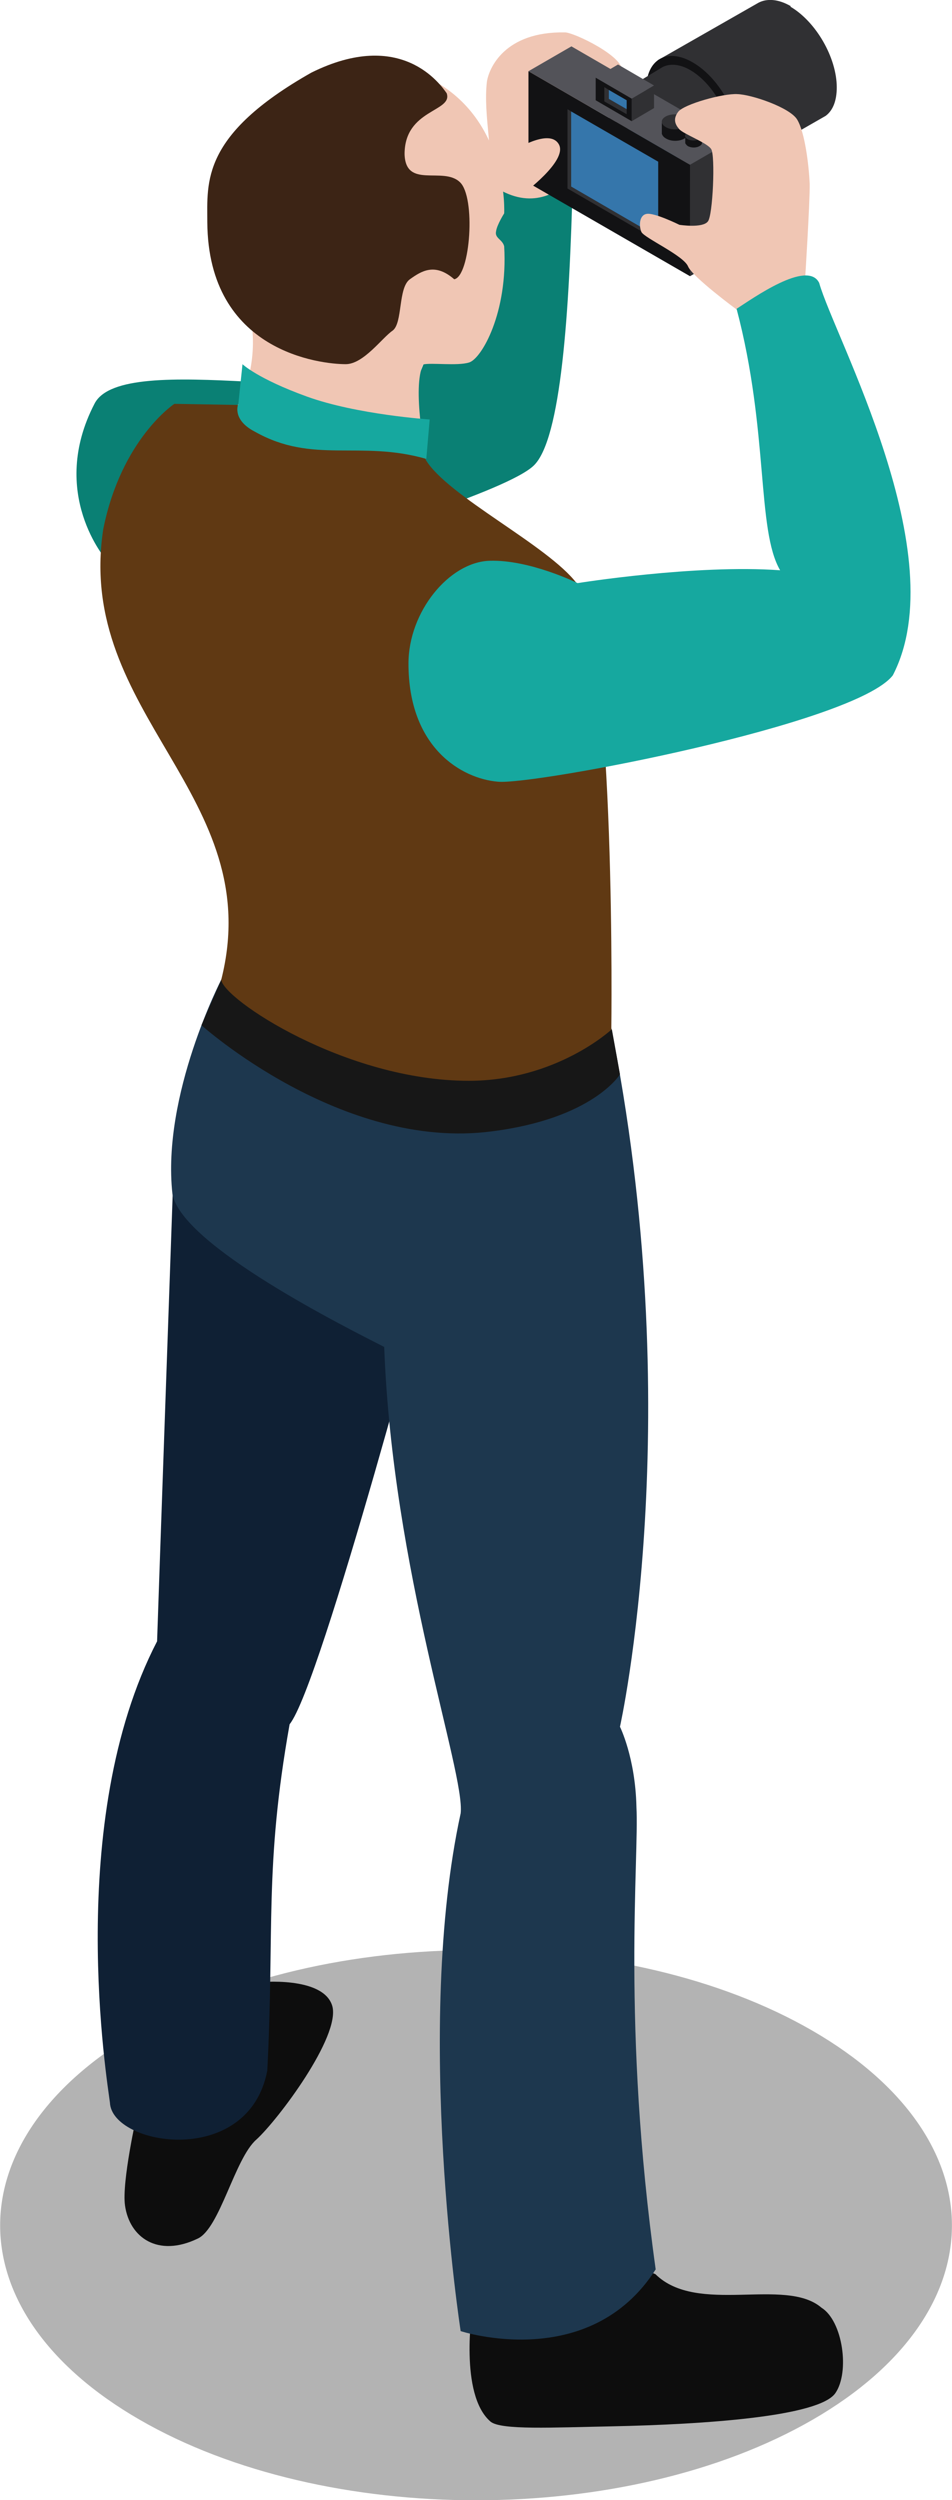
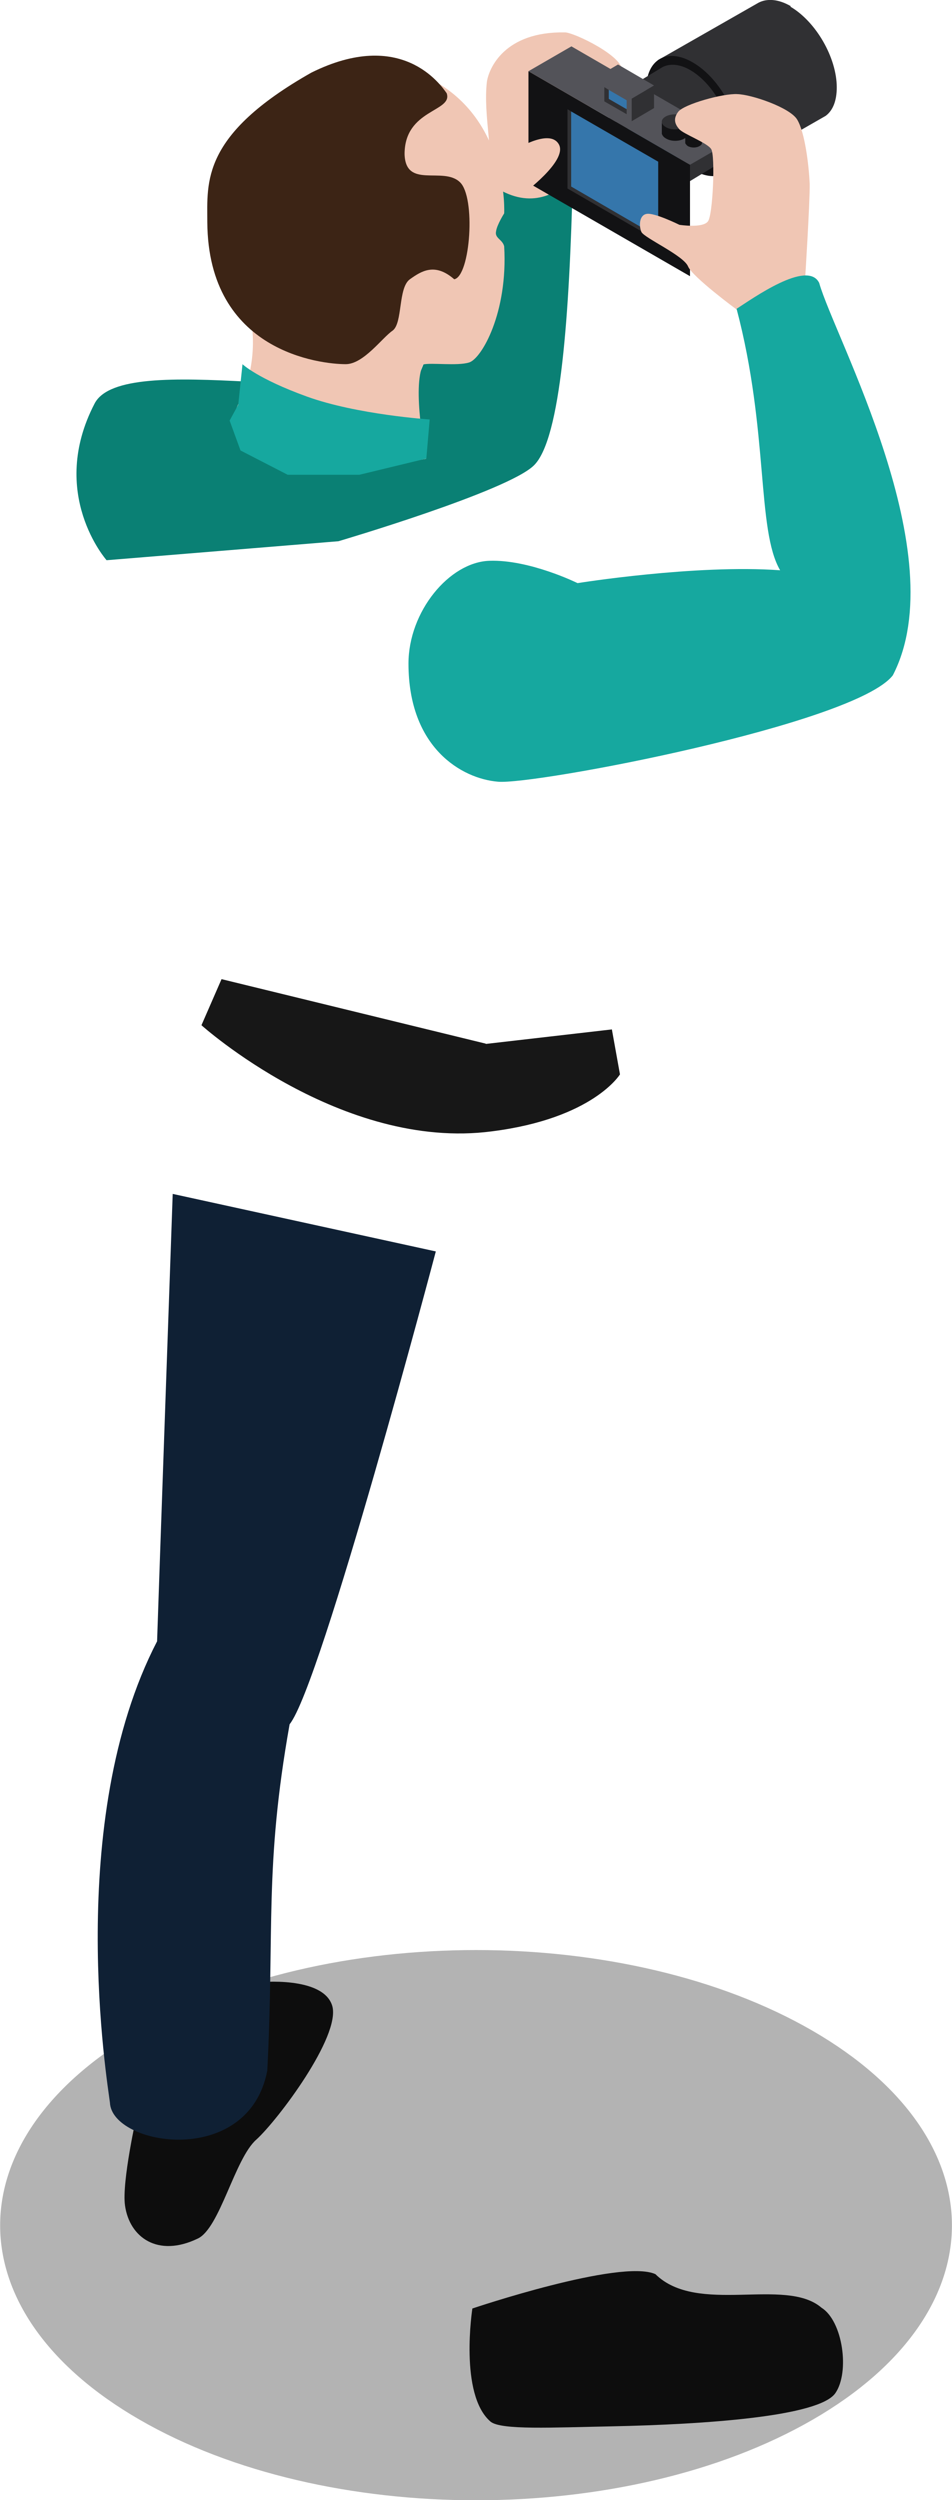
<svg xmlns="http://www.w3.org/2000/svg" viewBox="0 0 34.12 89.52">
  <defs>
    <style>.d{fill:#f0c6b4;}.e{fill:#2b5e85;}.f{fill:#121214;}.g{fill:#3576ab;}.h{fill:#603913;}.i{fill:#535359;}.j{fill:#0d0d0d;}.k{opacity:.3;}.l{fill:#3c2415;}.m{fill:#16a89f;}.n{fill:#171717;}.o{fill:#303033;}.p{fill:#0a8074;}.q{fill:#0f2034;}.r{fill:#1d374e;}</style>
  </defs>
  <g id="a" />
  <g id="b">
    <g id="c">
      <g>
        <path class="k" d="M29.13,72.72c-6.67-3.86-17.47-3.86-24.13,0-6.66,3.85-6.66,10.08,0,13.92,6.66,3.85,17.46,3.85,24.13,0,6.65-3.84,6.65-10.07,0-13.92Z" />
        <path class="d" d="M20.25,1.16c-2.17-.04-2.73,1.29-2.8,1.77-.14,1.24,.28,2.64,.06,3.79,.34,.55,1.02,.9,1.02,.9,0,0,1.6-.57,1.9-.83,.97-1.6,.57-3.27,.92-3.78,.26,0,.85,.05,.94-.46,.09-.52-1.72-1.39-2.04-1.39Z" />
        <path class="p" d="M17.63,6.61c-.41,2.87-1.6,4.32-2.54,6.65-2.07,1.46-10.68-.78-11.7,1.19-1.68,3.23,.43,5.61,.43,5.61l8.31-.68s6.04-1.78,7-2.71c.98-.94,1.28-5.47,1.4-10.27-.61,.57-1.58,1.14-2.9,.22Z" />
        <path class="j" d="M9.25,70.98l-4.34,4.71s-.55,2.43-.43,3.28c.16,1.15,1.18,1.87,2.6,1.19,.8-.36,1.33-2.87,2.11-3.55,.77-.7,3.02-3.69,2.72-4.78-.32-1.09-2.65-.85-2.65-.85Z" />
        <path class="q" d="M5.63,58.77c-3.34,6.44-1.77,15.86-1.69,16.52,.07,1.55,4.97,2.36,5.64-1.15,.26-5.06-.11-7.28,.8-12.4,1.13-1.39,5.24-16.93,5.24-16.93l-9.43-2.06s-.54,15.32-.56,16.02Z" />
        <path class="j" d="M29.44,82.63c-1.3-1.11-4.45,.28-5.95-1.2-1.25-.56-6.56,1.23-6.56,1.23,0,0-.48,3.08,.65,4.05,.37,.31,2.23,.21,4.34,.17,3.36-.07,7.44-.35,8.02-1.19,.52-.75,.27-2.58-.5-3.06Z" />
-         <path class="r" d="M22.81,64.69c-.04-1.76-.59-2.86-.59-2.86,0,0,2.5-11.17-.36-25.26-.41-1.46-6.69-1.87-6.69-1.87l-7.23,.36s-2.15,4.14-1.76,7.69c.33,1.85,6.28,4.81,7.59,5.48,.3,8.03,2.91,15.26,2.74,16.7-1.68,7.7,0,18.54,0,18.54,0,0,4.61,1.51,6.99-2.21-1.22-8.73-.59-14.71-.69-16.56Z" />
        <path class="d" d="M17.78,8.28c.03-.23,.29-.64,.29-.64,0,0,.17-3.1-2.32-4.63l-6.38,2.26s-.06,6.24-.32,6.6c.12,1.56-.52,2.62-.52,2.62,0,0-.85,1.53,2.15,2.14,1.75,.32,4.59-.2,4.59-.2,0,0-.52-2.59-.1-3.38,.29-.07,1.22,.06,1.64-.07,.45-.13,1.4-1.79,1.26-4.16-.06-.25-.35-.29-.29-.54Z" />
        <path class="m" d="M8.69,13.05l-.15,1.44-.31,.57,.39,1.07,1.69,.87h2.57l2.4-.58,.12-1.4s-2.6-.17-4.4-.82c-1.77-.64-2.31-1.16-2.31-1.16Z" />
        <path class="l" d="M14.5,5.52c0-1.62,1.74-1.51,1.51-2.18-.22-.31-1.62-2.34-4.85-.74-3.96,2.24-3.73,3.92-3.73,5.36,.03,4.65,4.08,5.08,4.96,5.08,.64,0,1.31-.95,1.68-1.2,.37-.27,.19-1.53,.62-1.84,.42-.3,.9-.6,1.59,0,.58-.11,.78-2.95,.2-3.48-.6-.57-1.95,.26-1.98-1.01Z" />
        <path class="n" d="M17.41,37.37l-9.47-2.31-.72,1.65s5.02,4.51,10.41,3.8c3.63-.46,4.59-2.04,4.59-2.04l-.29-1.61-4.52,.52Z" />
-         <path class="h" d="M15.27,16.43c-2.38-.68-4.05,.2-6.13-.97-.82-.42-.61-.96-.61-.96l-2.28-.04s-1.9,1.25-2.55,4.49c-1.01,6.65,5.9,9.52,4.23,16.13,.05,.68,4.44,3.62,8.87,3.62,3.14,0,5.11-1.83,5.11-1.83,0,0,.18-13.4-1.23-15.97-1.04-1.38-4.65-3.13-5.43-4.45Z" />
        <g>
          <g>
            <path class="o" d="M28.34,.22c-.45-.26-.86-.28-1.16-.12l-3.61,2.06,.12,.2c-.06,.16-.09,.36-.09,.58,0,1.06,.74,2.35,1.66,2.89,.24,.14,.47,.21,.67,.23l.08,.14,3.58-2.05c.26-.19,.4-.54,.4-1.02,0-1.06-.74-2.35-1.66-2.89Z" />
            <path class="f" d="M24.82,2.23c-.92-.53-1.66-.1-1.66,.96s.74,2.36,1.66,2.89c.92,.53,1.67,.1,1.67-.96s-.74-2.36-1.67-2.89Z" />
          </g>
          <g>
            <path class="o" d="M24.74,2.51c-.38-.22-.73-.24-.99-.11l-1.57,.95,.11,.17c-.06,.14-.08,.3-.08,.49,0,.9,.63,2,1.41,2.45,.2,.12,.39,.18,.57,.19l.07,.12,1.55-.94c.22-.16,.35-.46,.35-.86,0-.91-.63-2-1.42-2.46Z" />
            <path class="i" d="M23.24,3.41c-.78-.45-1.41-.08-1.41,.82s.63,1.99,1.41,2.45c.78,.45,1.42,.09,1.42-.81s-.63-2-1.42-2.45Z" />
            <path class="f" d="M22.45,4.21c0-.24,.06-.44,.15-.57-.31,.04-.53,.33-.53,.79,0,.72,.5,1.59,1.13,1.95,.41,.24,.77,.19,.96-.07-.17,.02-.38-.02-.59-.15-.62-.36-1.12-1.23-1.12-1.95Z" />
            <path class="e" d="M23.2,3.79c-.22-.13-.43-.17-.6-.14-.1,.13-.15,.32-.15,.57,0,.72,.5,1.59,1.12,1.95,.22,.13,.42,.17,.59,.15,.1-.14,.16-.33,.16-.57,0-.73-.5-1.59-1.12-1.95Z" />
          </g>
-           <polygon class="o" points="24.73 9.89 26.27 9.01 26.27 5.01 24.73 5.9 24.73 9.89" />
          <polygon class="f" points="18.94 2.55 18.94 6.55 24.73 9.89 24.73 5.9 18.94 2.55" />
          <polygon class="o" points="20.47 3.99 20.34 3.91 20.34 6.75 23.59 8.63 23.59 8.49 20.47 6.68 20.47 3.99" />
          <polygon class="g" points="20.47 6.68 23.59 8.49 23.59 5.79 20.47 3.99 20.47 6.68" />
          <polygon class="i" points="18.94 2.55 24.73 5.9 26.27 5.01 20.48 1.66 18.94 2.55" />
          <g>
            <polygon class="o" points="22.64 4.34 23.44 3.87 23.44 3.06 22.64 3.53 22.64 4.34" />
-             <polygon class="f" points="21.35 3.59 22.64 4.34 22.64 3.53 21.35 2.78 21.35 3.59" />
            <polygon class="o" points="21.82 3.22 21.66 3.12 21.66 3.63 22.46 4.09 22.46 3.91 21.82 3.54 21.82 3.22" />
            <polygon class="g" points="21.82 3.54 22.46 3.91 22.46 3.59 21.82 3.22 21.82 3.54" />
            <polygon class="i" points="21.35 2.78 22.64 3.53 23.44 3.06 22.15 2.31 21.35 2.78" />
          </g>
          <g>
            <path class="f" d="M24.61,4.34s-.05-.05-.09-.07c-.18-.11-.48-.11-.66,0-.05,.03-.09,.05-.11,.09h-.03v.43c.02,.06,.06,.12,.15,.17,.18,.11,.48,.11,.66,0,.09-.05,.14-.12,.14-.19v-.43h-.06Z" />
            <path class="o" d="M24.52,4.17c-.18-.1-.48-.1-.66,0-.19,.11-.19,.27,0,.38,.18,.11,.48,.11,.66,0,.19-.11,.19-.28,0-.38Z" />
          </g>
          <g>
            <path class="f" d="M25.12,4.85s-.04-.03-.06-.05c-.11-.06-.3-.06-.42,0-.03,.02-.05,.04-.06,.06h-.02v.27s.04,.07,.09,.1c.12,.07,.31,.07,.42,0,.06-.03,.09-.07,.09-.11v-.28h-.03Z" />
-             <path class="o" d="M24.64,4.74c-.12,.07-.12,.17,0,.24,.12,.07,.31,.07,.42,0,.11-.07,.11-.18,0-.24-.11-.07-.3-.07-.42,0Z" />
          </g>
        </g>
        <path class="d" d="M26.43,3.37c-.52-.03-1.91,.36-2.12,.63-.2,.26-.11,.46,.03,.62,.13,.17,1.01,.49,1.15,.72,.15,.23,.06,2.39-.12,2.59-.19,.25-1.02,.12-1.02,.12,0,0-.91-.45-1.18-.39-.27,.05-.27,.45-.18,.65,.12,.22,1.51,.84,1.67,1.23,.16,.38,1.75,1.55,1.75,1.55l1.44,.18,1-1.19s.18-2.84,.17-3.5c-.03-.66-.17-1.84-.45-2.3-.26-.43-1.64-.9-2.15-.91Z" />
-         <path class="m" d="M26.4,11.06c1.16,4.39,.71,7.9,1.56,9.36-3.03-.22-7.26,.46-7.26,.46,0,0-1.72-.85-3.16-.8-1.44,.05-2.9,1.82-2.9,3.68,0,3.02,1.91,4.12,3.2,4.23,1.27,.13,12.81-2.06,14.16-3.81,2.23-4.31-2.1-12.12-2.64-14.05-.42-.85-2.4,.57-2.95,.92Z" />
+         <path class="m" d="M26.4,11.06c1.16,4.39,.71,7.9,1.56,9.36-3.03-.22-7.26,.46-7.26,.46,0,0-1.72-.85-3.16-.8-1.44,.05-2.9,1.82-2.9,3.68,0,3.02,1.91,4.12,3.2,4.23,1.27,.13,12.81-2.06,14.16-3.81,2.23-4.31-2.1-12.12-2.64-14.05-.42-.85-2.4,.57-2.95,.92" />
        <path class="d" d="M18.26,5.46c-.67,.68,.47,1.49,.47,1.49,0,0,1.63-1.19,1.3-1.78-.34-.61-1.62,.23-1.77,.29Z" />
      </g>
    </g>
  </g>
</svg>